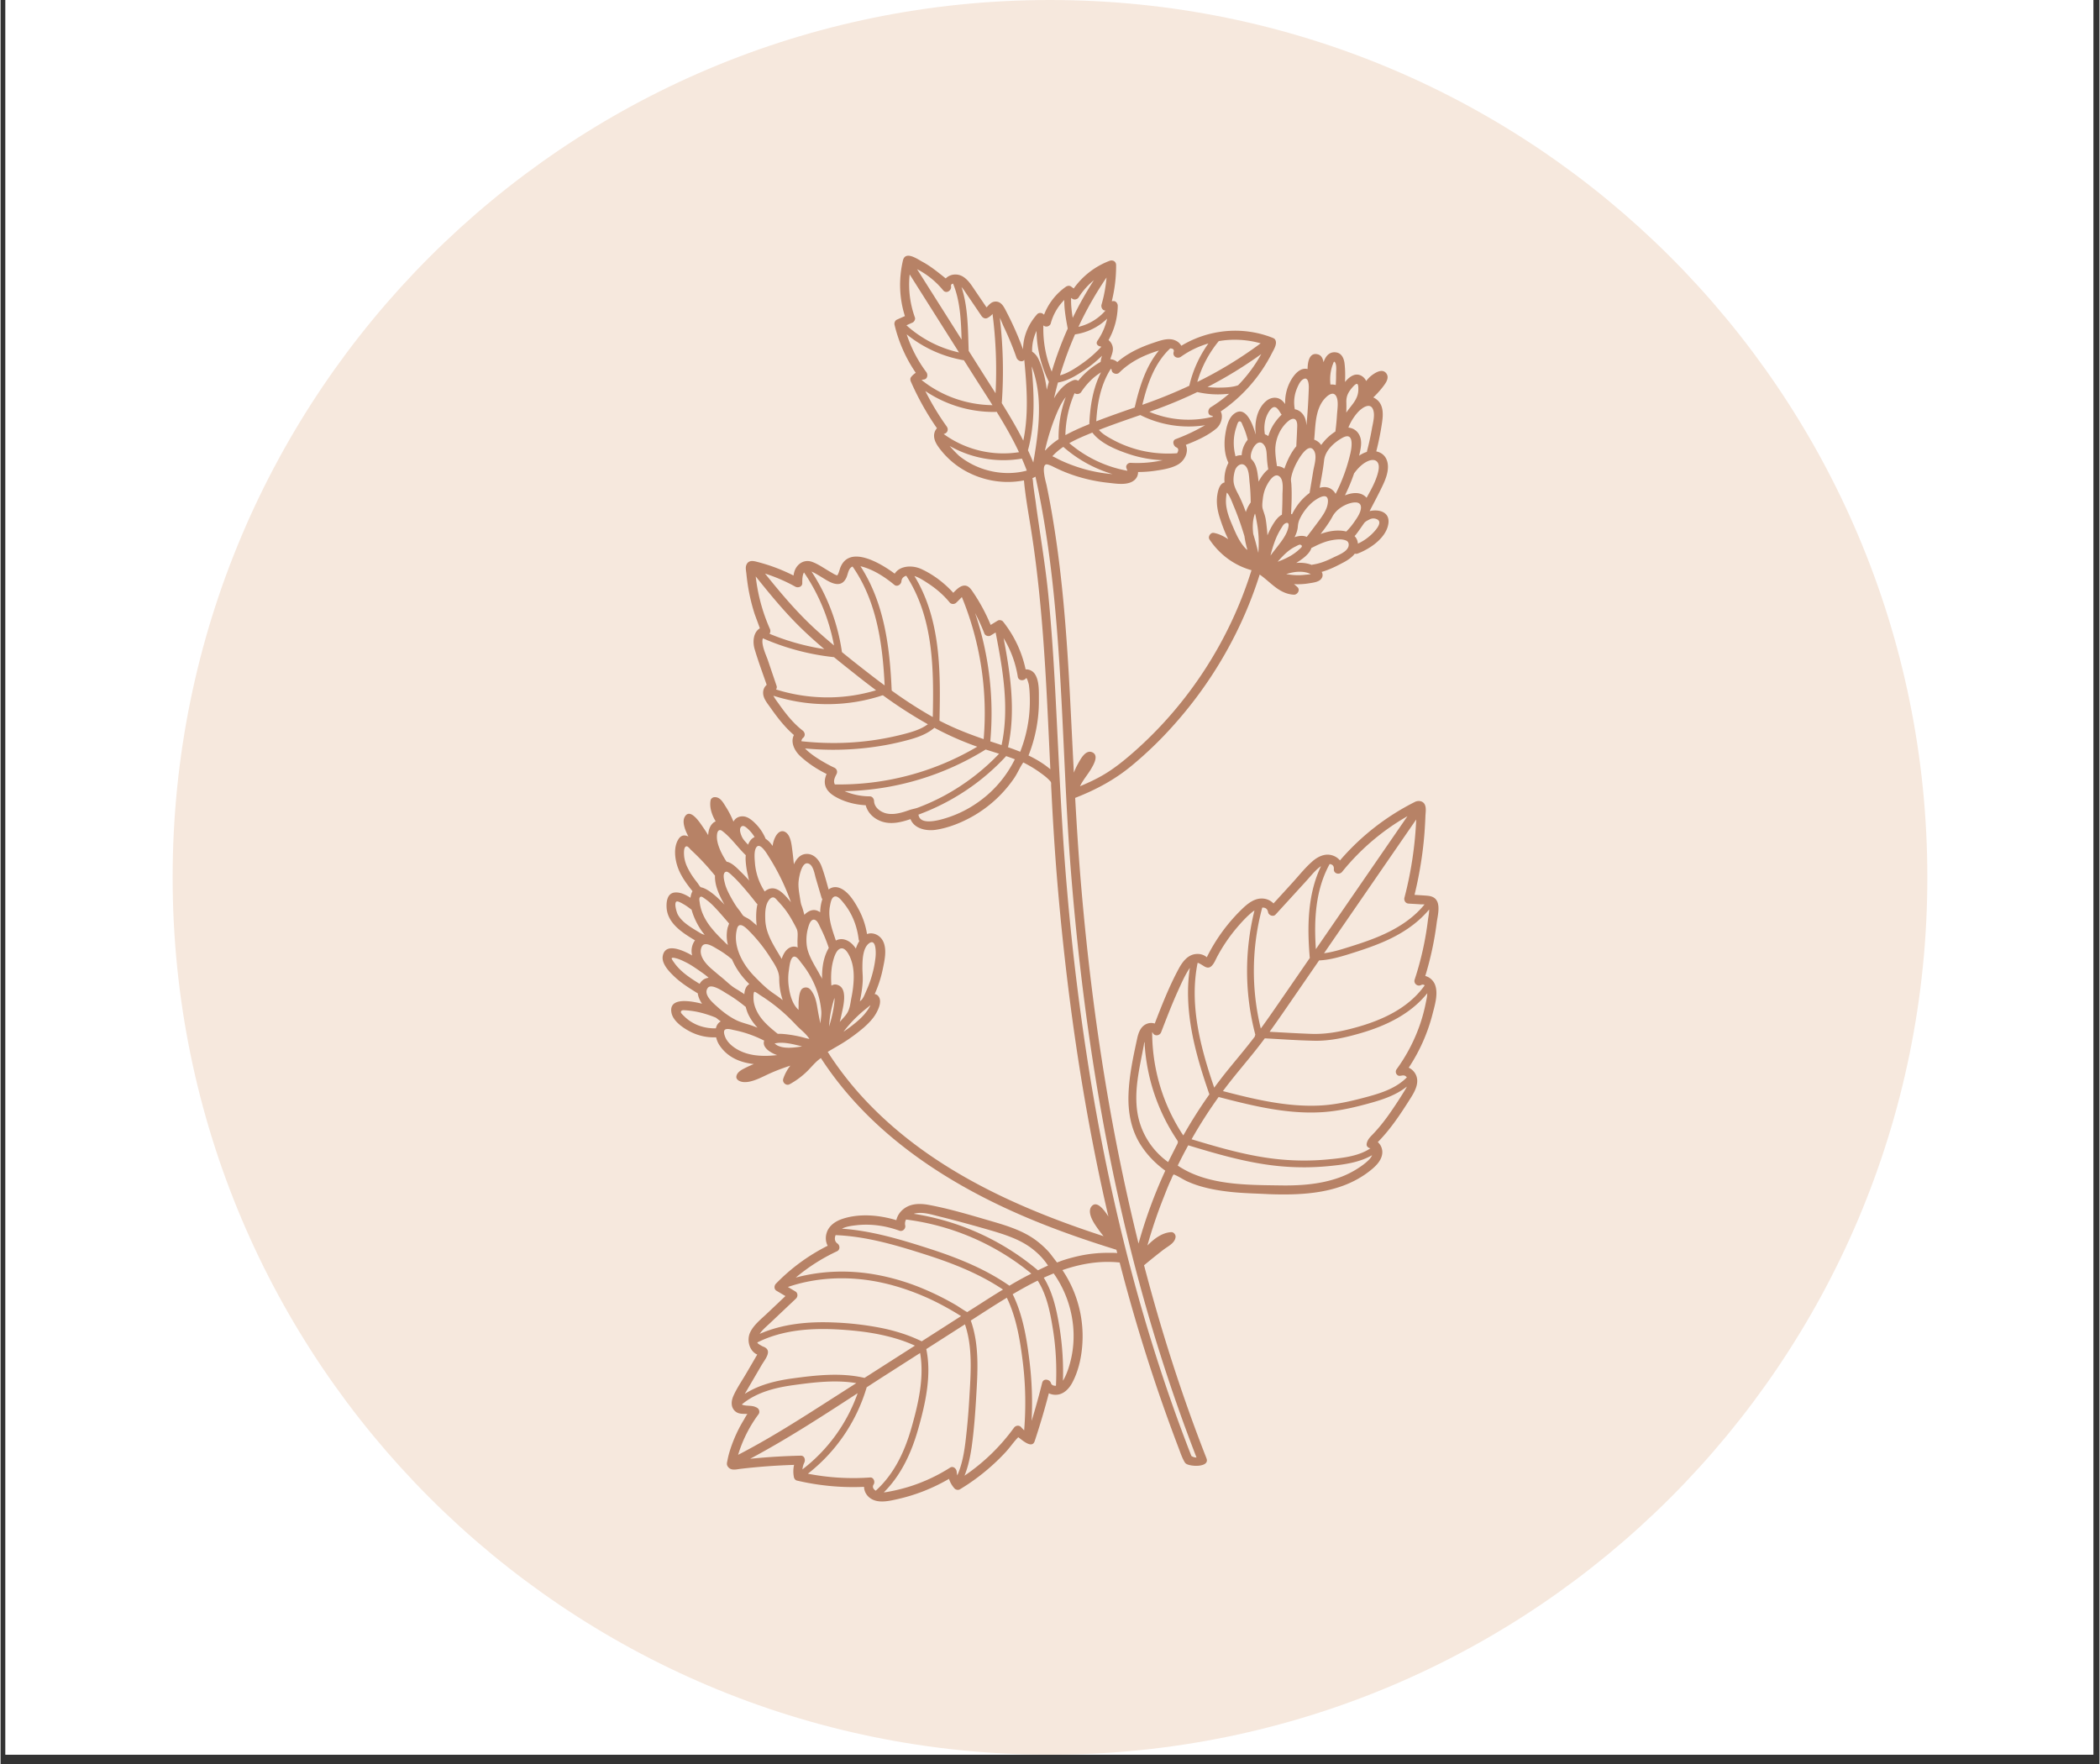
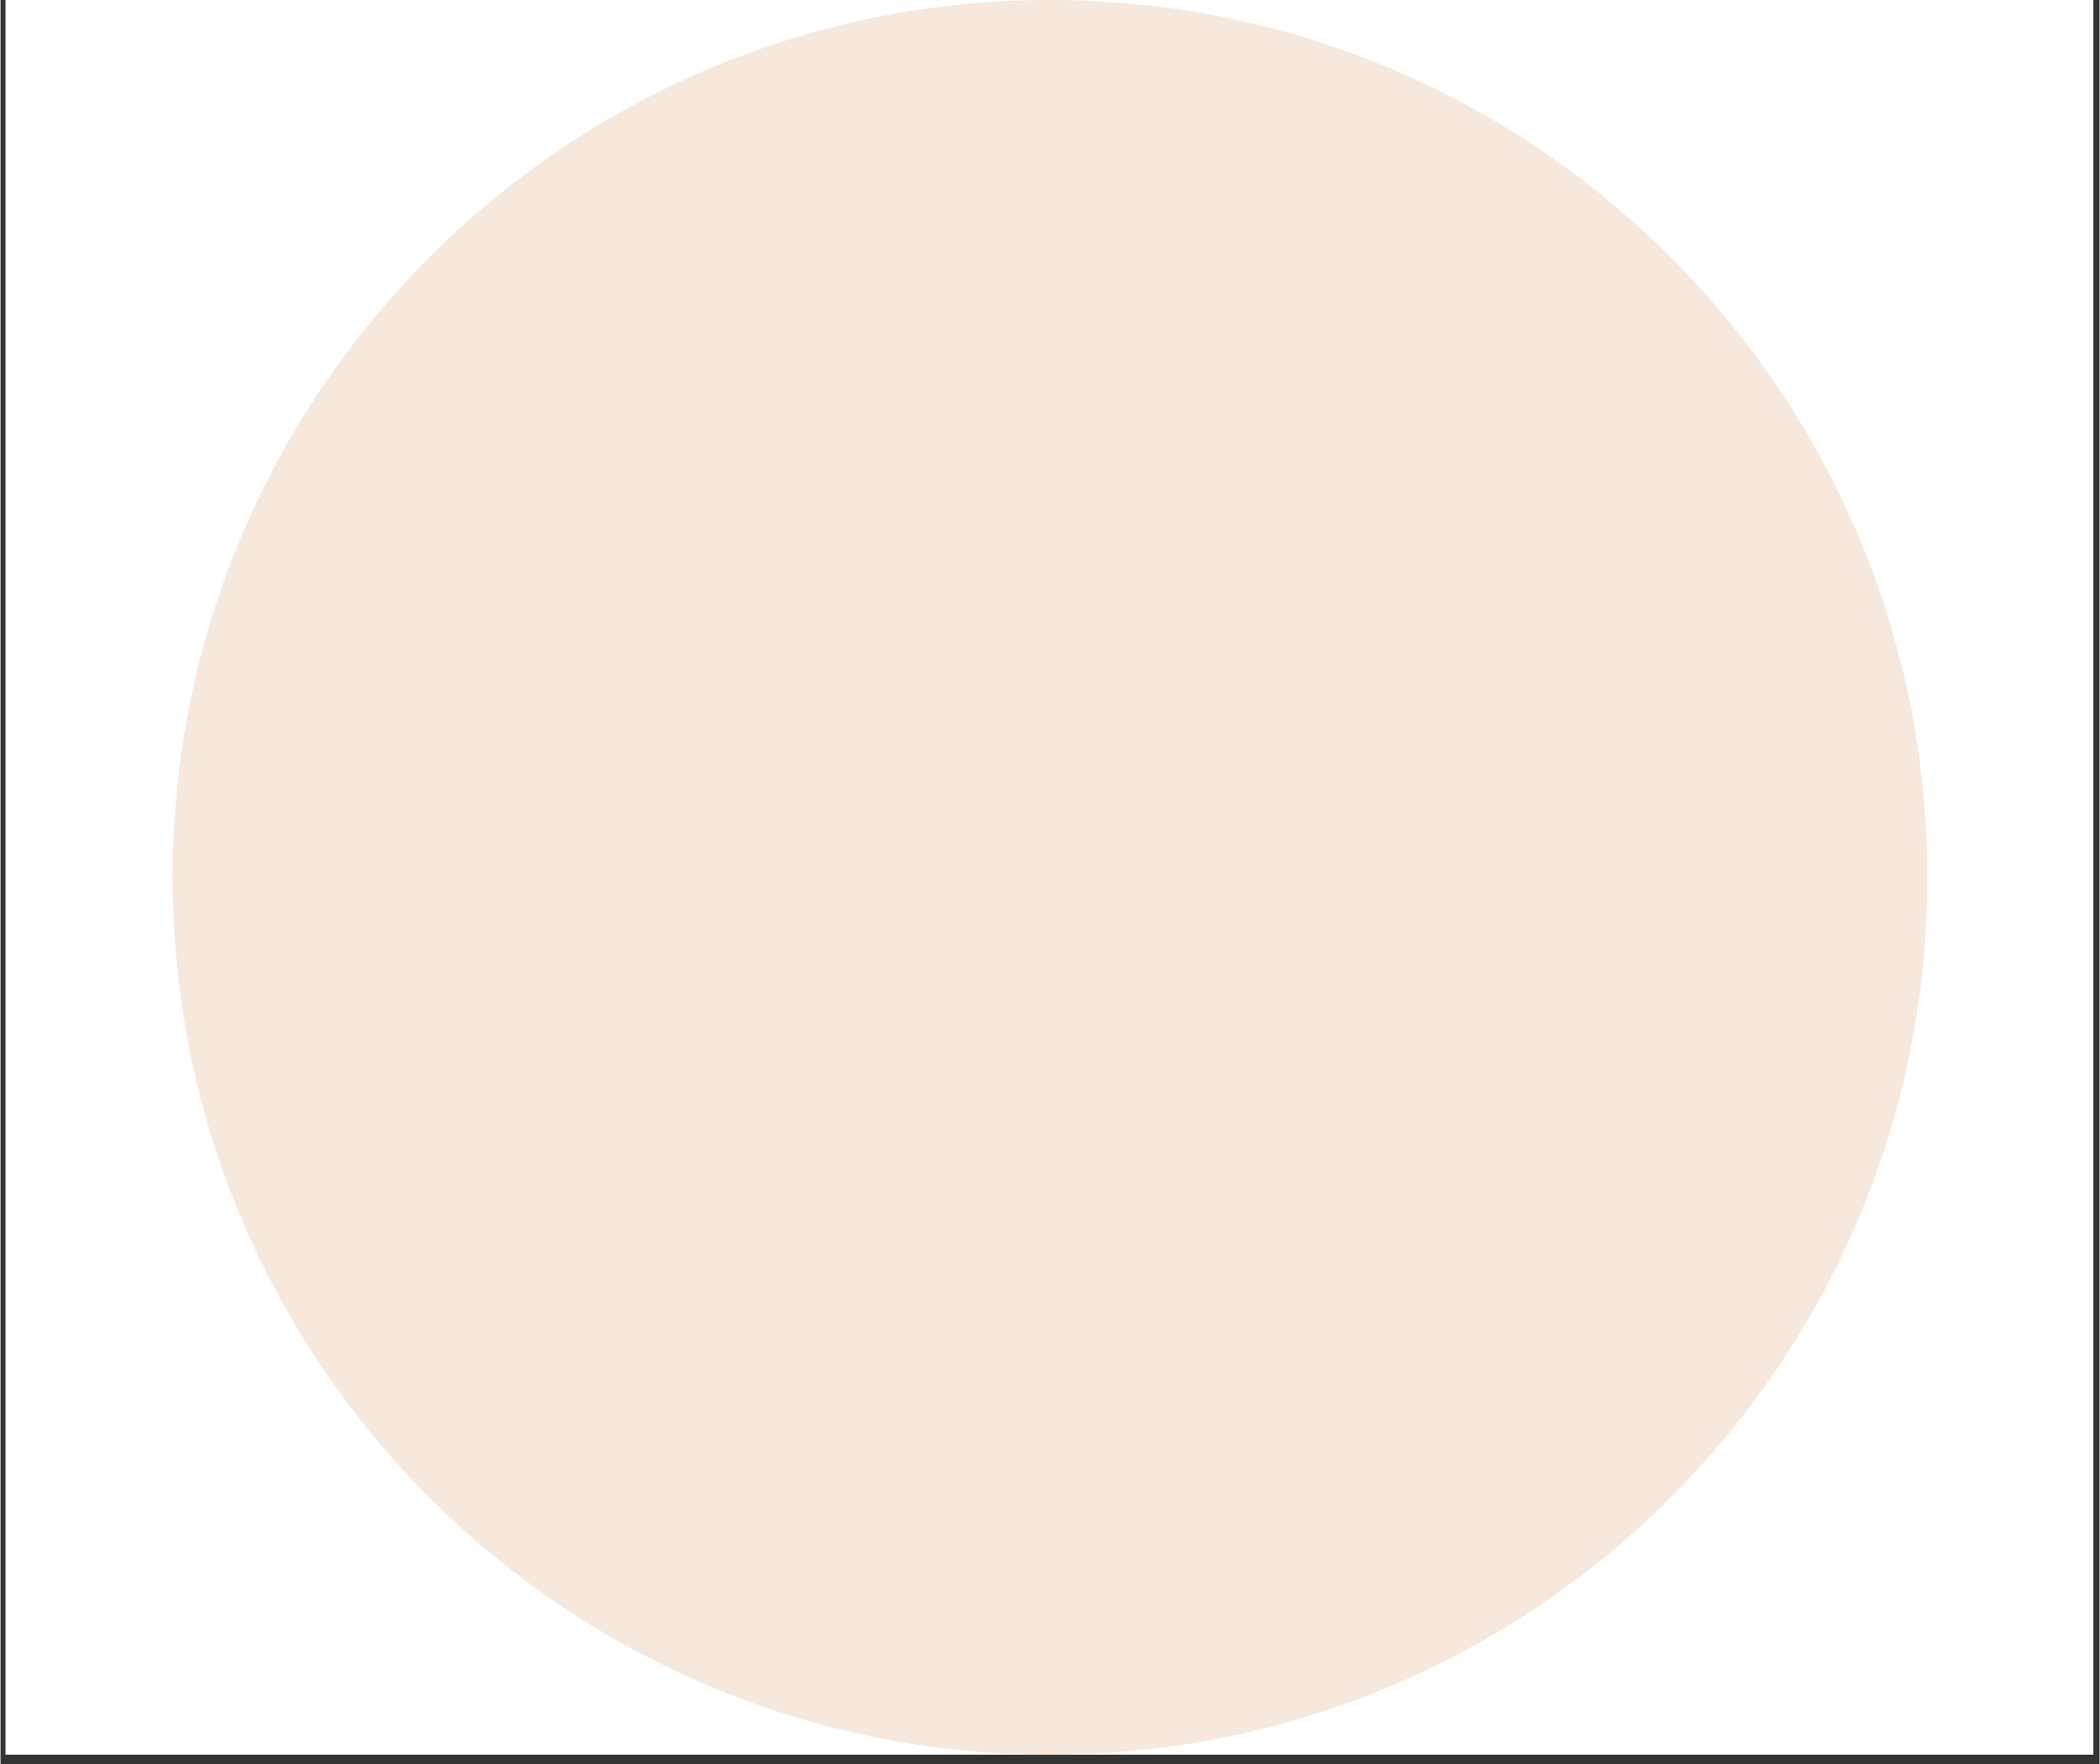
<svg xmlns="http://www.w3.org/2000/svg" width="300" height="252" preserveAspectRatio="xMidYMid meet" version="1.0" viewBox="0 0 224.88 189" zoomAndPan="magnify">
  <rect x="0" y="0" width="224.88" height="189" fill="#333333" stroke="none" />
  <defs>
    <clipPath id="1c06047e66">
      <path d="M.531 0h223.696v188.004H.53Zm0 0" clip-rule="nonzero" />
    </clipPath>
    <clipPath id="06b9cc56c9">
-       <path d="M18.438 0H206.44v188.004H18.437Zm0 0" clip-rule="nonzero" />
+       <path d="M18.438 0H206.44v188.004H18.437m0 0" clip-rule="nonzero" />
    </clipPath>
    <clipPath id="6c15f4037b">
      <path d="M112.441 0C60.523 0 18.437 42.086 18.437 94.004c0 51.914 42.086 94 94.004 94 51.914 0 94-42.086 94-94 0-51.918-42.086-94.004-94-94.004Zm0 0" clip-rule="nonzero" />
    </clipPath>
    <clipPath id="19a2fe7444">
      <path d="M70.785 27h83.559v134H70.785Zm0 0" clip-rule="nonzero" />
    </clipPath>
  </defs>
  <g fill="#fff" fill-opacity="1" fill-rule="nonzero" clip-path="url(#1c06047e66)">
    <path d="M.531 0h223.817v188.004H.53Zm0 0" />
-     <path d="M.531 0h223.817v188.004H.53Zm0 0" />
  </g>
  <g clip-path="url(#06b9cc56c9)">
    <g clip-path="url(#6c15f4037b)">
      <path fill="#f6e8dd" fill-opacity="1" fill-rule="nonzero" d="M18.438 0H206.44v188.004H18.437Zm0 0" />
    </g>
  </g>
  <g clip-path="url(#19a2fe7444)">
-     <path fill="#b78266" fill-opacity="1" fill-rule="nonzero" d="M153.715 105.566c-.172-.5-.59-.879-1.067-.996a34.375 34.375 0 0 0 1.223-5.687c.09-.719.457-1.988-.144-2.582-.29-.285-.684-.32-1.07-.348-.387-.027-.774-.05-1.16-.074.233-.961.437-1.926.6-2.902.212-1.215.364-2.442.462-3.672.046-.618.082-1.235.105-1.852.016-.453.16-1.14-.242-1.473-.246-.199-.61-.199-.887-.058a25.892 25.892 0 0 0-8.027 6.266 1.72 1.72 0 0 0-.82-.54c-.778-.246-1.54.125-2.122.63-.804.699-1.488 1.574-2.207 2.359-.656.722-1.316 1.441-1.972 2.16a1.74 1.74 0 0 0-1.262-.527c-.965-.004-1.738.753-2.371 1.382a18.803 18.803 0 0 0-3.512 4.91c-.312-.269-.738-.394-1.191-.343-.871.094-1.422.844-1.809 1.554-1.02 1.887-1.808 3.891-2.578 5.891a1.246 1.246 0 0 0-.887.047c-.648.281-.87.969-1.007 1.605-.422 1.942-.848 3.93-.918 5.926-.067 1.813.238 3.637 1.175 5.215.703 1.176 1.66 2.172 2.766 2.973a51.553 51.553 0 0 0-2.867 7.812 223.73 223.73 0 0 1-3.555-17.316c-1.125-6.801-1.957-13.649-2.55-20.516-.29-3.305-.5-6.613-.684-9.922 2.187-.855 4.175-1.906 5.996-3.402a40.785 40.785 0 0 0 4.597-4.438 44.353 44.353 0 0 0 6.887-10.312 43.442 43.442 0 0 0 2.29-5.777c1.19.824 2.09 2.078 3.66 2.156.39.02.71-.512.386-.809-.121-.11-.242-.218-.371-.324.035 0 .066.004.102.008a7.306 7.306 0 0 0 1.57-.102c.422-.07 1.043-.133 1.285-.527a.606.606 0 0 0 .004-.684c.836-.234 1.625-.632 2.39-1.043.422-.226.868-.527 1.165-.914a.506.506 0 0 0 .32-.015c1.324-.508 3.062-1.68 3.277-3.207.176-1.25-1.007-1.567-2.011-1.336.492-.957 1.011-1.907 1.464-2.883.364-.785.723-1.844.329-2.691-.211-.465-.622-.731-1.079-.825a29.86 29.86 0 0 0 .641-3.25c.11-.812.11-1.77-.61-2.32a1.862 1.862 0 0 0-.35-.211c.358-.34.69-.703.995-1.094.309-.398.781-.996.387-1.5-.383-.484-1.027-.14-1.418.133-.29.2-.527.438-.727.707a1.183 1.183 0 0 0-.515-.566c-.64-.356-1.274.078-1.754.668.035-.668.027-1.34-.05-2-.067-.551-.325-1.117-.946-1.18-.688-.074-1.086.41-1.305 1.066-.066-.379-.207-.742-.613-.851-.86-.227-1.086.707-1.094 1.574-.848-.207-1.523.688-1.879 1.379a4.77 4.77 0 0 0-.523 2.375c-.164-.227-.344-.434-.61-.563-.504-.242-1.066-.082-1.468.274-.954.836-1.22 2.289-1.075 3.496-.007.004-.011.004-.02.008-.339-1.203-1.136-3.223-2.41-2.078-.534.484-.718 1.394-.827 2.074-.157.973-.122 2.152.32 3.05.004.012.008.02.008.032s-.004.02-.008.027a3.885 3.885 0 0 0-.406 2.075c-.536.132-.7.867-.774 1.34-.125.82.008 1.66.262 2.445.238.734.527 1.543.91 2.297-.484-.313-1-.579-1.55-.676-.348-.063-.653.414-.462.703 1.07 1.605 2.637 2.777 4.504 3.297-2.347 7.523-6.761 14.36-12.71 19.562-.966.844-1.97 1.656-3.075 2.313-.828.496-1.7.898-2.59 1.27.336-.712.883-1.302 1.266-1.989.246-.434.738-1.332.055-1.645-.711-.32-1.247.704-1.512 1.18-.184.324-.34.656-.469 1-.152-2.906-.289-5.812-.441-8.719-.07-1.293-.145-2.586-.23-3.882-.16-2.442-.352-4.88-.606-7.313-.254-2.434-.57-4.86-.973-7.273a86.12 86.12 0 0 0-.672-3.606c-.05-.238-.695-2.418.106-2.226.183.043.375.125.543.207.238.12.472.234.715.343a15.83 15.83 0 0 0 1.765.68 17.45 17.45 0 0 0 3.496.734c.844.09 2.13.325 2.824-.324.247-.23.36-.535.352-.832.656-.004 1.309-.05 1.953-.152.766-.113 1.613-.254 2.297-.633.773-.43 1.203-1.406.867-2.125 1.149-.445 2.363-.984 3.274-1.754.496-.422.765-1.273.464-1.824a16.618 16.618 0 0 0 5.47-6.211c.187-.367.558-.934.421-1.36-.07-.21-.18-.261-.375-.34-.41-.16-.832-.296-1.258-.405a11.044 11.044 0 0 0-2.554-.336 11.215 11.215 0 0 0-5.926 1.613 1.312 1.312 0 0 0-.606-.555c-.761-.355-1.66 0-2.402.246-1.395.465-2.734 1.098-3.848 2.055-.16-.14-.359-.242-.582-.285-.054-.008-.11-.016-.168-.02.157-.543.446-1.031.149-1.625a1.173 1.173 0 0 0-.34-.425 7.705 7.705 0 0 0 .988-3.668c.004-.239-.187-.528-.457-.512l-.18.012c.31-1.266.47-2.555.461-3.864 0-.394-.355-.59-.707-.457a8.337 8.337 0 0 0-3.836 2.961c-.093-.07-.187-.137-.28-.207-.184-.14-.423-.078-.59.043a6.53 6.53 0 0 0-2.305 2.969l-.14-.106c-.157-.113-.454-.105-.59.047-.954 1.051-1.505 2.364-1.524 3.774a34.104 34.104 0 0 0-1.746-3.965c-.266-.508-.551-1.192-1.235-1.153-.437.028-.66.348-.93.622l-1.218-1.793c-.375-.551-.738-1.16-1.324-1.512-.582-.348-1.352-.281-1.828.203-.786-.621-1.594-1.297-2.48-1.773-.556-.301-1.856-1.239-2.11-.137-.457 1.98-.399 4.012.215 5.945-.286.125-.575.254-.86.383-.195.086-.3.336-.254.535a15.409 15.409 0 0 0 2.278 5.16 1.935 1.935 0 0 0-.5.45c-.114.136-.094.34-.028.488a29.585 29.585 0 0 0 2.797 5 1.178 1.178 0 0 0-.308.855c.023.614.46 1.16.828 1.617a8.804 8.804 0 0 0 2.941 2.317 9.38 9.38 0 0 0 3.914.965 9.083 9.083 0 0 0 1.692-.121c.085-.012.168-.028.253-.043.176 1.914.54 3.797.829 5.691.367 2.383.656 4.773.886 7.168.235 2.398.414 4.8.563 7.207.148 2.41.265 4.82.379 7.23.058 1.215.113 2.434.172 3.653-.711-.602-1.504-1.078-2.34-1.477a15.775 15.775 0 0 0 1.113-5.925c-.008-.836.063-2.016-.402-2.758a1.125 1.125 0 0 0-1.02-.543 12.335 12.335 0 0 0-2.414-5.114c-.121-.156-.41-.214-.582-.105l-.75.457a19.398 19.398 0 0 0-1.848-3.45c-.265-.39-.546-.85-1.09-.753-.39.074-.753.43-1.066.762-.957-1.059-2.168-1.977-3.453-2.559-.965-.43-2.273-.355-2.824.508-1.602-1.188-4.82-3.055-5.805-.7-.09.22-.137.462-.234.676-.106.227-.082.25-.356.121-.168-.078-.328-.187-.492-.28-.629-.356-1.266-.825-1.945-1.075-.582-.219-1.172-.055-1.574.41-.266.305-.383.668-.434 1.047a19.723 19.723 0 0 0-2.496-1.05c-.426-.141-.852-.27-1.285-.384-.336-.085-.762-.23-1.07.012-.13.098-.215.281-.247.438-.047.25.028.566.051.824.027.285.063.574.102.86.078.57.18 1.136.308 1.695.125.562.278 1.117.45 1.664.042.14.59 1.59.578 1.597-.7.422-.79 1.45-.559 2.227.379 1.289.855 2.558 1.293 3.828a1.109 1.109 0 0 0-.383.867c.004.606.469 1.125.797 1.598.742 1.055 1.527 2.07 2.504 2.914-.39.746.043 1.664.664 2.246.84.785 1.809 1.414 2.836 1.926-.172.406-.266.828-.129 1.281.145.477.543.836.957 1.09 1.004.61 2.195.914 3.363.98.211.793.813 1.395 1.614 1.703 1.043.403 2.156.13 3.183-.218.39 1 1.64 1.308 2.719 1.144 1.379-.21 2.758-.77 3.965-1.453a13.438 13.438 0 0 0 4.418-4.07c.367-.54.613-1.164.984-1.692.54.274 1.067.575 1.567.922.457.32.996.696 1.355 1.125.094.117.055.285.063.422.007.2.019.399.03.598a294.437 294.437 0 0 0 .523 8.41c.993 12.496 2.74 24.953 5.58 37.172-.587-.918-1.258-1.637-1.75-1.145-.536.535-.005 1.524.324 2.02.28.43.585.84.91 1.234-9.078-2.953-18.04-6.984-24.825-13.847a35.962 35.962 0 0 1-4.34-5.297c-.136-.196-.253-.407-.394-.602.649-.398 1.332-.762 1.973-1.183a18.981 18.981 0 0 0 1.906-1.434c.496-.441.98-.93 1.309-1.512.261-.465.593-1.195.324-1.715-.121-.222-.285-.328-.477-.351.375-.844.668-1.719.856-2.625.191-.926.488-2.14.043-3.04-.317-.64-1.059-1.011-1.72-.765a8.351 8.351 0 0 0-.91-2.676c-.437-.804-1.1-1.902-2-2.254-.472-.187-.882-.093-1.206.153-.23-.824-.453-1.664-.75-2.465-.278-.746-.899-1.461-1.781-1.328-.575.086-.942.566-1.188 1.097-.055-.539-.11-1.078-.184-1.613-.07-.55-.171-1.453-.675-1.805-.48-.335-.891.028-1.114.458-.168.32-.265.652-.308.992-.207-.301-.446-.578-.746-.762a4.972 4.972 0 0 0-.98-1.52c-.388-.406-.927-.91-1.528-.89-.457.012-.762.238-.938.566l-.011-.02a9.613 9.613 0 0 0-.77-1.507c-.32-.496-.637-1.168-1.312-1.086-.145.016-.329.168-.356.316-.144.746.117 1.559.543 2.27a.99.99 0 0 0-.348.238c-.308.317-.433.774-.457 1.238a14.073 14.073 0 0 0-.558-.859c-.297-.43-1.371-2.137-1.953-1.101-.309.55.039 1.44.394 2.109-.383-.188-.773-.188-1.074.293-.547.871-.379 2.144-.05 3.05.343.934.94 1.739 1.562 2.512a1.706 1.706 0 0 0-.168.438 2.05 2.05 0 0 0-.051.27c-.52-.344-1.125-.633-1.715-.563-.781.098-.883 1.004-.84 1.64.117 1.68 1.7 2.672 3.04 3.481l-.032.047a1.94 1.94 0 0 0-.273 1.574c-1.293-.73-2.91-1.308-3.149.063-.144.812.688 1.675 1.235 2.191.726.691 1.578 1.227 2.43 1.754a.881.881 0 0 0 .085.043c.051.394.227.781.461 1.121-1.633-.414-3.597-.59-3.27.996.184.887 1.255 1.61 2 1.992a5.53 5.53 0 0 0 2.778.61c.07.308.195.605.355.843.86 1.301 2.211 1.856 3.688 2.024-.23.09-.461.187-.684.297-.445.226-1.109.484-1.191 1.03-.035.228.148.4.332.485.824.395 2.113-.27 2.852-.62.851-.41 1.714-.735 2.601-1.024a4.61 4.61 0 0 0-.762 1.406c-.129.39.305.793.684.586a8.51 8.51 0 0 0 2.012-1.523c.43-.446.816-.918 1.312-1.262l.028-.016c5.375 8.29 13.953 13.79 22.988 17.473 2.832 1.156 5.73 2.152 8.652 3.058a.042.042 0 0 0 .02.004c.03.125.062.25.093.371-.011-.05-.761-.039-.843-.039a14.254 14.254 0 0 0-2.512.188c-.55.09-1.098.215-1.637.363a15.2 15.2 0 0 0-.82.246c-.2.063-.45.168-.645.235 0 0-.34-.442-.488-.637-.14-.18-.273-.363-.43-.535a9.777 9.777 0 0 0-1.125-1.043c-1.39-1.113-3.152-1.676-4.84-2.168-2.238-.649-4.5-1.344-6.788-1.774-.899-.172-1.887-.203-2.668.352-.45.316-.766.766-.875 1.273-1.844-.562-3.985-.746-5.801-.132-.742.25-1.434.726-1.668 1.503-.145.473-.106.961.113 1.368a20.588 20.588 0 0 0-5.539 4.058c-.207.211-.23.594.055.766.32.187.64.379.957.566-.66.63-1.324 1.254-1.985 1.88-.625.593-1.375 1.175-1.77 1.96-.448.899-.085 2.082.735 2.426-.383.66-.765 1.316-1.152 1.976-.461.793-1.004 1.575-1.383 2.41-.254.555-.336 1.227.16 1.68.395.36.887.262 1.34.309-.062-.008-.348.531-.387.598a14.456 14.456 0 0 0-1.059 2.082c-.198.48-.374.972-.519 1.472a8.578 8.578 0 0 0-.191.805c-.051.25-.125.45.047.684.332.464.894.285 1.355.23a65.992 65.992 0 0 1 5.586-.418c.05-.004.102-.004.149-.008a3.163 3.163 0 0 0-.016 1.328c.027.153.164.32.32.356 2.364.55 4.77.781 7.192.672.011.472.257.933.675 1.222.844.582 1.996.297 2.914.094a19.336 19.336 0 0 0 5.512-2.172c.117.367.305.703.582 1.02.133.152.403.215.582.105a22.221 22.221 0 0 0 3.41-2.52c.524-.464 1.02-.956 1.496-1.468.47-.508.868-1.11 1.352-1.598.348.239 1.465 1.301 1.758.426a80.67 80.67 0 0 0 1.52-5.137c.234.118.503.176.788.164.766-.03 1.336-.601 1.688-1.234.789-1.437 1.113-3.215 1.14-4.844a12.689 12.689 0 0 0-2.16-7.281c1.954-.676 3.997-1.035 6.098-.816h.031c.52 2.007 1.07 4.007 1.653 6 .683 2.328 1.41 4.64 2.18 6.941.773 2.297 1.59 4.582 2.453 6.848.195.504.359 1.03.624 1.507.051.09.102.184.184.247.457.355 2.602.433 2.207-.567-2.648-6.754-4.855-13.672-6.687-20.687a.319.319 0 0 0 .066-.043c.66-.551 1.332-1.09 2.016-1.617.476-.364 1.242-.708 1.297-1.372.02-.242-.204-.52-.461-.507-.95.043-1.829.687-2.559 1.433a51.338 51.338 0 0 1 1.727-5.11c.171-.437.34-.878.523-1.312.09-.218.188-.433.29-.644.077-.168.151-.414.28-.551.508.191.942.512 1.438.738.5.227 1.02.414 1.547.563 1.058.3 2.148.472 3.242.586.094.008.191.02.289.027 1.223.113 2.45.133 3.672.2 3.68.132 7.633-.067 10.68-2.38.671-.511 1.46-1.191 1.484-2.105a1.45 1.45 0 0 0-.484-1.094c1.363-1.379 2.433-3.004 3.464-4.633.47-.738 1.036-1.695.61-2.586a1.585 1.585 0 0 0-.762-.753 18.91 18.91 0 0 0 2.54-5.7c.241-.949.632-2.164.3-3.129Zm-18.031-48.882c-.04-.36-.075-.72-.137-1.079-.067-.375-.2-.703-.309-1.062-.105-.332-.027-.809.012-1.152.05-.387.14-.77.297-1.13.195-.456.879-1.706 1.48-1.21.48.394.325 1.426.32 1.976 0 .707-.023 1.41-.058 2.118-.375.195-.648.554-.879.91a8.236 8.236 0 0 0-.672 1.304 19.68 19.68 0 0 0-.054-.675Zm.379 2.847a13.33 13.33 0 0 1 .472-1.547 7.26 7.26 0 0 1 .688-1.398c.093-.145.199-.36.343-.457.286-.195.48-.129.434.226-.11.829-.715 1.583-1.207 2.223-.246.32-.496.629-.73.953Zm1.859-.445c.262-.215.547-.402.855-.547.098-.047.371-.219.493-.176.363.14.007.375-.122.496-.652.621-1.468 1.016-2.316 1.328.336-.39.691-.769 1.09-1.101Zm.723-1.531c.175-.352.316-.73.347-1.125.016-.196.043-.36.09-.524.035-.125.086-.25.156-.386a5.515 5.515 0 0 1 1.235-1.637c.414-.367 1.804-1.34 1.746-.125-.04.777-.555 1.476-1 2.082-.418.566-.844 1.125-1.27 1.687-.375-.18-.867-.12-1.304.028Zm1.093 4.03c-.402.052-.808.056-1.21.024a6.413 6.413 0 0 1-.778-.105c.457-.133.922-.242 1.395-.246.355-.004.867.05 1.234.258-.25.043-.543.058-.64.07Zm4.664-2.983c-.218.578-1.136.894-1.648 1.152-.688.344-1.383.621-2.149.738a.493.493 0 0 0-.12.035 3.312 3.312 0 0 0-.368-.12 3.868 3.868 0 0 0-1.3-.09c.53-.329 1.433-.919 1.636-1.618a.71.71 0 0 0 .117-.043c.664-.34 1.348-.652 2.086-.781.438-.078 1.024-.148 1.442.016a.558.558 0 0 1 .214.12c.157.15.16.403.09.59Zm-.222-1.653a3.189 3.189 0 0 0-.762-.101c-.688-.016-1.352.132-1.988.367.465-.598.918-1.207 1.27-1.863.32-.602.917-1.059 1.546-1.317.461-.191 1.512-.465 1.512.332 0 .559-.465 1.192-.774 1.633-.238.344-.507.66-.804.95Zm2.52-1.308a.876.876 0 0 1 .843.035c.516.328-.203 1.113-.45 1.375a5.408 5.408 0 0 1-1.663 1.195c-.004-.047-.008-.094-.016-.14-.05-.278-.176-.5-.348-.676.036.039.579-.735.618-.79.132-.19.265-.386.402-.574.144-.207.398-.312.613-.425Zm.843-6.094c.195.297.129.726.047 1.055-.23.941-.738 1.851-1.23 2.73-.575-.652-1.477-.594-2.32-.254.378-.766.706-1.55.98-2.36.007-.007.011-.015.02-.023.378-.515.89-1.054 1.5-1.304.343-.145.776-.188 1.003.156Zm-.445-5.527c.152.597-.075 1.367-.176 1.953a28.425 28.425 0 0 1-.516 2.355c-.008.031-.008.059-.011.086-.297.09-.575.234-.836.41.02-.074.035-.152.054-.226.121-.563.25-1.157.078-1.72-.199-.648-.703-1.007-1.28-1.066a5.463 5.463 0 0 1 1.019-1.648c.445-.484 1.402-1.168 1.668-.144Zm-2.864-1.438c.063-.297.2-.559.414-.844.086-.11.516-.672.704-.601.164.058.125.687.113.797-.09.957-.781 1.52-1.281 2.277.015-.371.02-.738.007-1.102a2.254 2.254 0 0 1 .043-.527Zm-.441 4.316c1.258-.683.977 1.067.824 1.707a18.96 18.96 0 0 1-1.578 4.313 1.26 1.26 0 0 0-.246-.336c-.422-.426-.953-.46-1.465-.316.18-.98.371-1.965.48-2.95.118-1.066 1.087-1.925 1.985-2.418Zm-1.266-7.074c.047-.258.114-.515.207-.761.075-.18.133-.461.266-.204.172.325.086.926.09 1.282.004.37-.012.738-.035 1.109-.2-.05-.387-.063-.567-.047-.05-.46-.043-.918.04-1.379Zm-1.554 4.969c.113-.648.304-1.273.68-1.809.277-.394 1.105-1.273 1.476-.48.25.527.09 1.39.059 1.957a24.535 24.535 0 0 1-.172 1.773 5.568 5.568 0 0 0-1.52 1.446 1.46 1.46 0 0 0-.594-.508c-.054-.024-.105-.047-.156-.063.074-.738.094-1.547.227-2.316Zm-.239 3.508c.344.586.008 1.566-.093 2.187l-.387 2.328c-.82.602-1.438 1.391-1.887 2.293-.031-.02-.066-.03-.101-.047.054-1.054.101-2.128.035-3.183-.016-.234-.07-.422-.031-.656.042-.243.109-.485.19-.72.161-.468.388-.917.645-1.343.27-.433 1.114-1.734 1.63-.86Zm-1.859-6.621c.113-.285.305-.73.55-.942.653-.562.759.34.743.848a64.966 64.966 0 0 1-.25 3.992 3.074 3.074 0 0 0-.133-.723c-.172-.507-.597-.925-1.113-1.003a3.86 3.86 0 0 1 .203-2.172Zm-.895 3.433c.333-.277.778-.414.915.153.054.234.027.488.02.726-.02.586-.056 1.172-.083 1.762 0 .02 0 .035.004.055-.586.671-1.024 1.648-1.285 2.406a1.3 1.3 0 0 0-.793-.27c-.098-.703-.235-1.496-.153-2.203.118-1 .59-1.976 1.375-2.629Zm-2.046-1.066c.222-.328.52-.621.859-.274.184.184.309.442.465.66-.301.278-.563.606-.766.899a4.906 4.906 0 0 0-.66 1.395 1.43 1.43 0 0 0-.375-.2c0-.03 0-.062-.008-.097-.117-.809.02-1.692.485-2.383Zm-.551 3.64c.281.38.265.907.297 1.352.023.422.07.832.144 1.246-.336.254-.613.617-.828.953-.074.117-.14.242-.207.367-.035-.332-.078-.66-.129-.984-.094-.562-.277-1.11-.676-1.457a.395.395 0 0 0-.015-.113c-.145-.637.707-2.301 1.414-1.364Zm-2.98-1.914c.042-.125.156-.582.304-.62.242-.067.313.285.395.46.226.485.39.989.52 1.504a2.86 2.86 0 0 0-.645 1.66 1.428 1.428 0 0 0-.657.118c-.27-1.04-.265-2.102.082-3.122Zm1.12 13.118c-.78-.743-1.187-1.77-1.605-2.746-.234-.551-.45-1.114-.555-1.708a4.053 4.053 0 0 1-.062-1.042c.012-.102.027-.41.09-.618.324.336.57 1.055.703 1.371.289.68.55 1.375.789 2.075.137.406.265.812.39 1.222.067.489.176.973.309 1.438-.02.004-.039.004-.059.008Zm-.101-4.028a15.864 15.864 0 0 0-.746-1.781c-.266-.516-.559-1.008-.574-1.605-.008-.356.05-.707.148-1.047.16-.54.793-1.012 1.223-.399.308.438.297 1.188.355 1.692.078.703.11 1.406.117 2.113-.234.312-.402.66-.523 1.027Zm.793 2.344c-.094-.766-.067-1.531.187-2.187.082.246.118.52.16.746.11.55.184 1.117.22 1.68.034.597.023 1.199-.02 1.792-.094-.386-.192-.77-.293-1.156-.082-.293-.168-.582-.254-.875Zm-28.8 10.68c.089.234.448.336.651.21.184-.109.364-.222.547-.331.77 3.96 1.496 8.07.637 12.062l-1.207-.394a33.541 33.541 0 0 0-1.629-13.746c.379.71.707 1.445 1 2.199Zm-7.481-6.164c.484.156.93.449 1.351.722.906.582 1.723 1.27 2.406 2.106.164.203.5.207.684.039.219-.203.418-.41.621-.621a32.786 32.786 0 0 1 2.336 15.222c-1.617-.558-3.2-1.175-4.734-1.976.125-5.262.14-10.871-2.684-15.496.008 0 .012.004.02.004Zm-5.461-.965c1.207.37 2.328 1.11 3.293 1.906.3.25.726-.047.754-.379.03-.34.246-.52.52-.597 2.913 4.492 2.956 9.957 2.839 15.136a46.905 46.905 0 0 1-4.402-2.836c-.192-4.613-.786-9.379-3.344-13.32.12.027.238.059.34.09Zm-3.899 1.445c.785.45 1.614.652 2.055-.328.16-.352.195-.867.527-1.105a.68.68 0 0 1 .13-.07c2.589 3.706 3.226 8.312 3.437 12.737a83.347 83.347 0 0 1-1-.75c-1.2-.921-2.399-1.859-3.575-2.82a21.224 21.224 0 0 0-3.261-8.633c.578.262 1.14.657 1.687.97Zm-3.426.652c.297.165.758.016.75-.378-.003-.348.004-.856.184-1.145a20.53 20.53 0 0 1 3.215 7.824 68.89 68.89 0 0 1-1.883-1.636c-2.035-1.844-3.793-3.938-5.508-6.067 1.121.36 2.207.824 3.242 1.402Zm-4.238-1.093c1.563 1.949 3.149 3.886 4.95 5.625.769.746 1.574 1.46 2.398 2.16a25.345 25.345 0 0 1-5.867-1.64.563.563 0 0 0 .043-.516 19.104 19.104 0 0 1-1.524-5.63Zm1.281 8.914c-.144-.422-.75-1.692-.511-2.285a25.764 25.764 0 0 0 7.617 2.02c.922.753 1.855 1.491 2.785 2.226.57.449 1.145.886 1.723 1.32a17.994 17.994 0 0 1-4.738.758 18.49 18.49 0 0 1-5.985-.844.405.405 0 0 0 .07-.367l-.96-2.828Zm3.754 7.601c-.71-.547-1.308-1.207-1.86-1.91-.257-.328-.5-.664-.741-1.004-.047-.066-.367-.48-.543-.82 1.875.598 3.832.906 5.8.902 1.028 0 2.055-.086 3.07-.25a17.905 17.905 0 0 0 1.563-.328c.274-.07.547-.144.82-.226a16.4 16.4 0 0 0 .407-.133l.078-.012a48.094 48.094 0 0 0 4.816 3.102c-.695.507-1.527.777-2.367 1a30.097 30.097 0 0 1-3.672.738c-2.488.34-5.011.355-7.511.082a.518.518 0 0 1 .195-.375c.254-.219.184-.578-.055-.766Zm3.446 5.774c-.184-.332-.047-.692.164-1.086.156-.297.05-.59-.25-.727-.43-.191-2.293-1.156-3.11-2.05 2.496.238 5.016.183 7.504-.176a29.12 29.12 0 0 0 3.828-.809c.914-.262 1.809-.61 2.524-1.226a32.655 32.655 0 0 0 4.594 2.027 29.05 29.05 0 0 1-15.18 4.043c-.028 0-.05 0-.074.004Zm8.246 2.66c-.102.027-.2.055-.297.09-.258.09-.516.18-.781.25-.524.14-1.075.222-1.614.11-.64-.138-1.32-.622-1.355-1.325-.012-.254-.176-.508-.457-.512a7.005 7.005 0 0 1-2.469-.46c-.078-.032-.16-.063-.238-.094a29.718 29.718 0 0 0 15.12-4.465c.477.148.958.3 1.438.453a23.63 23.63 0 0 1-5.8 4.453c-.618.336-1.25.64-1.899.922-.324.137-.652.27-.98.394-.22.082-.446.13-.668.184Zm6.86-.594a12.038 12.038 0 0 1-2.856 1.422c-.739.25-3.13 1.035-3.293-.258 3.554-1.316 6.757-3.426 9.336-6.207.02-.02.035-.043.05-.066.317.11.63.222.938.344a12.201 12.201 0 0 1-4.176 4.765Zm5.687-9.305a14.797 14.797 0 0 1-.938 3.735 24.83 24.83 0 0 0-1.305-.488c.844-3.868.262-7.829-.472-11.688a11.384 11.384 0 0 1 1.52 4.14c.07.438.648.473.882.16.102-.136.297.653.305.696.054.387.082.778.094 1.168.03.762 0 1.524-.086 2.278Zm-17.57 31.79c-.384.464-.856.863-1.329 1.238-.312.246-.637.48-.969.703.29-.383.598-.75.93-1.102.34-.359.7-.703 1.074-1.027.2-.172.407-.336.614-.5.03-.023.144-.121.265-.223-.136.348-.449.739-.586.91Zm-.532-1.383c.145-.707.262-1.418.293-2.137.02-.488-.04-.957-.035-1.441.004-.758.031-2.11.746-2.594.758-.508.703 1.125.664 1.473-.086.835-.27 1.668-.535 2.468-.133.403-.285.793-.461 1.18-.09.207-.172.418-.277.621a2.69 2.69 0 0 1-.188.297c-.039.047-.215.184-.227.227.008-.032.016-.063.02-.094Zm-6.566-12.895c.054-.465.328-1.875.921-1.824.626.055.766 1.113.907 1.59.203.687.406 1.379.61 2.066a.53.53 0 0 0 .097.18c-.149.453-.227.93-.235 1.41-.421-.308-.914-.355-1.468.067a1.632 1.632 0 0 0-.223.21c-.09-.324-.172-.66-.293-.972-.105-.274-.129-.555-.18-.848-.101-.621-.215-1.258-.136-1.879Zm-.707 4.274c.164.3.336.597.48.906a.03.03 0 0 1 .008.016c.129.28.11.59.101.886-.003.192-.02.383-.011.578 0 .063-.008.512.043.532-.305-.13-.625-.137-.95.062-.382.23-.628.668-.789 1.164-.761-1.316-1.703-2.62-1.757-4.203-.02-.652-.032-1.48.351-2.043.125-.183.328-.418.598-.324.144.05.297.262.398.367.258.27.5.547.73.84.298.387.56.793.798 1.219Zm-3.848-.602c-.012.399.004.8.055 1.195-.008-.074-.23-.23-.286-.28-.109-.102-.222-.2-.34-.294-.222-.176-.46-.285-.703-.422-.195-.11-.296-.351-.43-.527-.171-.227-.355-.445-.507-.684a15.001 15.001 0 0 1-.71-1.242c-.18-.36-.345-.726-.438-1.117-.07-.281-.297-1.102.12-1.223.212-.062.575.328.72.461.265.242.511.5.75.762.488.535.953 1.094 1.406 1.656.125.16.254.32.379.48.035.052.078.087.12.114-.09.371-.124.758-.136 1.121Zm-2.906.95c.007.011-.14.386-.153.445a3.812 3.812 0 0 0-.09.629c-.027.421.016.847.126 1.253-.008-.035-.172-.152-.211-.191l-.25-.246c-.168-.164-.336-.328-.497-.496a12.812 12.812 0 0 1-.94-1.07c-.575-.754-1.013-1.614-1.13-2.563-.02-.148-.082-.402 0-.539.125-.211.348-.02.516.094a6.3 6.3 0 0 1 1 .851c.566.586 1.094 1.215 1.629 1.832Zm-1.207 2.765a9.9 9.9 0 0 1 1.52 1.078c.425 1 1.073 1.89 1.855 2.645-.356.214-.508.636-.535 1.109.003-.055-.391-.277-.446-.316-.144-.102-.297-.192-.449-.282-.555-.324-1.008-.793-1.5-1.199-.371-.3-.738-.61-1.098-.922-.617-.531-1.433-1.422-1.101-2.312.289-.774 1.289-.067 1.754.199Zm2.297.473c-.344-.86-.477-1.774-.239-2.672.207-.793.864-.2 1.215.156.399.394.777.812 1.137 1.25a16.3 16.3 0 0 1 1.226 1.7c.43.675.942 1.386.942 2.21 0 .797.129 1.586.379 2.332-.04-.031-.082-.07-.125-.101-.5-.399-1.059-.727-1.543-1.137a15.438 15.438 0 0 1-.828-.77c-.176-.172-.348-.347-.52-.523-.687-.703-1.281-1.531-1.644-2.445Zm1.8-11.352c.403-.71 1.188.684 1.38.984a23.834 23.834 0 0 1 2.359 4.856 11.896 11.896 0 0 0-.403-.48c-.652-.735-1.469-1.454-2.406-.68 0 0 0 .004-.004.004a6.505 6.505 0 0 1-1.043-3.04c-.035-.453-.117-1.226.117-1.644Zm-1.707-2.02c.02-.109.07-.207.168-.273.211-.144.504.125.649.258.293.262.535.562.734.89-.328.133-.55.442-.7.817-.253-.29-.523-.531-.679-.89-.086-.196-.219-.54-.172-.802Zm-2.37.254c.062-.09.148-.144.273-.12.086.015.164.07.234.128.934.73 1.613 1.735 2.469 2.555-.051.441.008.926.07 1.367.035.25.086.496.148.742.04.164.079.524.196.653-.301-.329-.606-.649-.926-.961-.387-.38-.965-1.008-1.543-1.106a8.164 8.164 0 0 1-.66-1.183c-.168-.383-.309-.79-.363-1.204-.02-.171-.043-.644.101-.87Zm-3.247 3.926a3.7 3.7 0 0 1-.375-1.21c-.02-.2-.078-.864.133-1.052a.194.194 0 0 1 .121-.054c.164-.008.387.308.504.414a25.42 25.42 0 0 1 2.496 2.672c.012.02.031.031.047.047-.027.562.117 1.152.297 1.625.191.511.441 1.011.722 1.492-.793-.836-1.77-1.715-2.523-1.86-.094-.02-.29-.359-.348-.437-.132-.168-.265-.34-.39-.512a7.715 7.715 0 0 1-.684-1.125Zm.215 6.27c-.488-.336-.973-.73-1.266-1.254-.136-.238-.46-1.336-.12-1.422.175-.043.612.23.757.309.262.148.504.332.742.511.028.024.059.04.086.055.13.496.336.98.54 1.379.237.46.527.93.866 1.316-.312-.058-.535-.23-.804-.39-.27-.16-.54-.325-.801-.504Zm1.117 6.062c-.02.031-.039.059-.055.09-.996-.617-2.015-1.273-2.703-2.238-.054-.078-.324-.434-.289-.504.055-.117.387-.016.473.004.344.082.703.261 1.016.414.453.222.87.5 1.28.781.415.29.81.547 1.188.887-.394.062-.675.222-.91.566Zm1.688 4.856c-1.25.03-2.485-.39-3.383-1.282-.09-.09-.356-.324-.363-.425-.024-.254.246-.246.406-.235.39.024.777.07 1.16.14.754.142 1.48.372 2.187.661a10 10 0 0 0 .516.395c-.289.156-.453.43-.523.746Zm.214-2.254c-.464-.418-1.609-1.344-1.09-2.067.391-.546 1.688.391 2.098.63.66.39 1.285.835 1.88 1.32a.435.435 0 0 0 .093.062c.059.242.133.453.195.617.254.614.633 1.14 1.07 1.621a14.915 14.915 0 0 0-.94-.336c-.485-.152-.977-.28-1.434-.52-.684-.355-1.297-.812-1.872-1.327Zm1.77 4.316c-.418-.289-.816-.683-1-1.168-.063-.164-.188-.539-.05-.707.195-.242.769-.047 1.003 0 1.125.223 2.219.61 3.238 1.13-.261.75.727 1.327 1.387 1.55-1.605.18-3.25.11-4.578-.805Zm5.64.012c-.37-.016-.742-.082-1.074-.258-.023-.012-.152-.11-.261-.191a.627.627 0 0 1 .148-.032c.758-.148 1.692.07 2.426.247.125.03.246.062.371.097-.535.086-1.074.16-1.61.137Zm2.008-1.024a14.748 14.748 0 0 0-.558-.148 13.44 13.44 0 0 0-1.106-.21c-.332-.048-.843-.118-1.34-.106-.812-.649-1.648-1.34-2.152-2.262-.25-.453-.426-.965-.445-1.488-.004-.125-.02-.68.09-.743.086-.05.543.301.625.352a18.713 18.713 0 0 1 2.633 1.992c.41.375.808.766 1.187 1.172.477.516 1.082.926 1.457 1.527-.004-.004-.363-.078-.39-.086Zm1.567-1.57c-.09-.406-.172-.812-.246-1.219-.117-.648-.188-1.332-.5-1.925-.125-.235-.324-.575-.586-.676-.258-.098-.59-.016-.735.23-.183.305-.23.77-.257 1.114-.02.203-.012.406-.012.609 0 .07-.024.387.016.422-.73-.613-.997-1.805-1.094-2.707a6.241 6.241 0 0 1 .039-1.574c.05-.356.117-1.043.363-1.325.356-.398.781.332 1.02.63.351.437.664.902.933 1.39.418.75.739 1.547.938 2.379.105.43.172.863.215 1.3.043.442-.063.907-.094 1.352Zm.687-7.691c-.418.906-.53 1.937-.507 2.957-.004-.125-.16-.336-.22-.446-.081-.16-.167-.316-.253-.468-.156-.266-.313-.528-.457-.801-.309-.578-.602-1.18-.7-1.828a4.83 4.83 0 0 1 .247-2.332c.12-.328.37-.688.73-.43.227.168.356.543.48.785.348.688.641 1.399.883 2.133.004.008.008.012.008.02a5.856 5.856 0 0 0-.21.41Zm.332-4.864c.051-.273.121-.765.352-.964.394-.336.867.304 1.094.582.922 1.113 1.457 2.472 1.629 3.898.011.086.039.152.074.207-.153.242-.278.52-.371.805a3.092 3.092 0 0 0-.328-.418c-.403-.426-.989-.715-1.579-.54-.082.024-.16.06-.234.098-.144-.433-.3-.878-.43-1.332-.218-.761-.355-1.546-.207-2.336Zm.317 5.942c.101-.399.3-1.117.687-1.356.559-.343.985.485 1.16.883.391.895.434 1.895.352 2.856-.04.496-.117.992-.215 1.48-.09.465-.137.945-.324 1.383-.203.473-.598.812-.922 1.203.063-.238.121-.48.172-.723.164-.789.719-2.738-.297-3.203-.297-.136-.55-.11-.77.035-.062-.851-.046-1.738.157-2.558Zm-.317 5.976c.07-.507.176-1.011.309-1.503.055-.204.113-.407.176-.606.008.129.011.25.008.297-.016.21-.047.426-.079.64-.07.454-.164.903-.28 1.352-.067.262-.145.524-.227.781.02-.32.05-.64.093-.96Zm9.309 20.954c.828-.106 1.707.187 2.5.382 1.574.387 3.14.817 4.703 1.262 1.195.344 2.402.684 3.535 1.203.578.27 1.137.59 1.637.98.664.516 1.227 1.09 1.684 1.801-.012-.02-.645.29-1.079.5a27.095 27.095 0 0 0-13.308-6.054c.11-.035.219-.063.328-.074Zm-6.453 1.296c1.55-.171 3.117.055 4.582.586.351.13.7-.21.629-.562a.888.888 0 0 1 .094-.633 26.394 26.394 0 0 1 13.421 5.797 34.19 34.19 0 0 0-2.355 1.297c-.02-.016-.035-.031-.059-.047-2.632-1.82-5.629-3-8.664-3.973-2.996-.96-6.062-1.875-9.215-2.093.473-.243 1.059-.313 1.567-.372Zm-2.098 2.793c.344-.156.336-.632.047-.832-.312-.218-.328-.582-.195-.898 3.312.129 6.523 1.086 9.664 2.09 2.89.926 5.738 2.043 8.27 3.742-.407.246-.813.496-1.216.75-.632.398-1.257.805-1.89 1.207-.188.121-.73.457-.73.457-.274-.14-1.036-.652-1.16-.727a29.741 29.741 0 0 0-3.509-1.757 24.344 24.344 0 0 0-5-1.508c-2.894-.535-5.867-.465-8.695.293a19.944 19.944 0 0 1 4.414-2.817Zm-7.21 7.73 2.812-2.66c.219-.206.219-.6-.059-.765l-.805-.48c3.254-1.11 6.81-1.188 10.157-.442 1.672.371 3.3.938 4.86 1.64.835.38 1.648.806 2.444 1.263.348.199.692.406 1.032.62.023.012.043.028.062.04l-4.215 2.699a16.488 16.488 0 0 0-2.29-.906 19.997 19.997 0 0 0-2.288-.57 32.688 32.688 0 0 0-4.781-.54c-2.719-.117-5.496.125-8 1.22.281-.427.707-.774 1.07-1.118Zm-2.454 7.18 1.578-2.703c.383-.652 1.266-1.628.133-2.011-.016-.008-.719-.364-.555-.442 2.723-1.355 5.813-1.547 8.805-1.367 1.64.102 3.285.285 4.883.664.75.176 1.488.39 2.21.66.325.121.645.258.962.399l-5.406 3.457c-2.52-.594-5.208-.29-7.747.058-1.785.246-3.574.688-5.086 1.657.075-.125.153-.246.223-.371Zm-.93 6.899a14.15 14.15 0 0 1 2.192-4.355c.156-.208.078-.54-.137-.672-.48-.297-.926-.184-1.441-.29a.587.587 0 0 1-.215-.081c1.562-1.305 3.566-1.801 5.55-2.075 2.188-.3 4.512-.582 6.716-.21-1.31.835-2.614 1.671-3.922 2.507-2.856 1.824-5.73 3.621-8.743 5.176Zm6.711.09c-1.812.039-3.62.152-5.421.332 3.964-2.11 7.75-4.574 11.519-7.027a17.712 17.712 0 0 1-5.914 8.164c.02-.246.082-.485.195-.72.145-.296.032-.757-.379-.75Zm8.032 3.754c-.239-.153-.403-.387-.223-.668.18-.278.004-.778-.379-.75a25.4 25.4 0 0 1-6.664-.403 18.336 18.336 0 0 0 6.3-9.261c.747-.485 1.493-.969 2.243-1.446l3.48-2.226c.465 2.62-.199 5.457-.914 7.969-.718 2.539-1.851 4.992-3.843 6.785Zm8.742-1.645a1.938 1.938 0 0 1-.063-.37c-.015-.329-.363-.673-.707-.458a18.35 18.35 0 0 1-4.199 1.98 18.9 18.9 0 0 1-2.164.555c-.238.047-.492.098-.742.117 1.851-1.835 2.96-4.246 3.668-6.734.777-2.719 1.48-5.8.883-8.621l4.144-2.652c.844 2.488.625 5.23.473 7.816a73.96 73.96 0 0 1-.403 4.652c-.152 1.27-.37 2.543-.89 3.715Zm7.164-4.824a4.414 4.414 0 0 1-.324-.336c-.211-.246-.586-.191-.766.055a21.314 21.314 0 0 1-5.3 5.14c.406-1.015.628-2.093.78-3.187.235-1.715.364-3.445.465-5.176.164-2.75.364-5.629-.574-8.258 1.281-.824 2.555-1.656 3.86-2.445 1.042 2.14 1.437 4.644 1.722 6.969.293 2.402.328 4.828.137 7.238Zm2.871-5.055c-.121-.418-.813-.55-.938-.05a78.563 78.563 0 0 1-1.136 4.097 37.08 37.08 0 0 0-.223-6.383c-.293-2.406-.71-4.988-1.805-7.191.762-.45 1.536-.883 2.325-1.285l.355-.176c.992 1.55 1.356 3.477 1.64 5.266.317 1.984.41 3.992.317 6-.226.015-.469-.055-.535-.278Zm2.352-6.332c.148 1.305.07 2.653-.247 3.926-.148.602-.34 1.215-.617 1.777a3.549 3.549 0 0 1-.203.371 30.21 30.21 0 0 0-.39-5.847c-.301-1.793-.704-3.633-1.665-5.195.352-.16.704-.313 1.059-.458a11.672 11.672 0 0 1 2.063 5.426Zm-2.95-93.605c-.015-.004-.03-.012-.047-.012 0 0 0-.004.004-.004.32-1.406.754-2.789 1.325-4.113.242-.559.523-1.121.902-1.586a12.51 12.51 0 0 0-.77 4.477c0 .011 0 .027.004.039a7.08 7.08 0 0 0-1.418 1.199Zm4.707-2.817a14 14 0 0 0-.453.188 22.94 22.94 0 0 0-2.11.992c.036-1.55.36-3.074.985-4.496.211.16.559.105.707-.121a7.56 7.56 0 0 1 1.38-1.574c.081-.07.398-.317.745-.54-.867 1.704-1.172 3.637-1.254 5.551Zm1.211-6.668a8.227 8.227 0 0 0-2.402 2.031c-.148-.117-.371-.124-.54-.054-.925.363-1.566 1.098-2.05 1.93.125-.57.266-1.133.422-1.696 1.008-.16 1.96-.746 2.793-1.3.695-.465 1.34-.993 1.934-1.575a2.986 2.986 0 0 0-.157.664Zm.227 11.907a16.004 16.004 0 0 1-3.106-.782 15.962 15.962 0 0 1-1.441-.593c-.277-.133-.559-.301-.852-.422a6.293 6.293 0 0 1 1.176-1.004 13.997 13.997 0 0 0 5.274 2.918 15.71 15.71 0 0 1-1.051-.117Zm6.297-1.344a12.592 12.592 0 0 1-3.293.254.468.468 0 0 0-.48.344c-.044.175.073.34.12.507a13.186 13.186 0 0 1-6.226-2.96c.793-.446 1.652-.801 2.469-1.133.882 1.164 2.55 1.84 3.87 2.285 1.184.402 2.419.629 3.665.676-.043.011-.086.02-.125.027Zm3.937-3.371c-.777.414-1.582.77-2.41 1.082-.434.16-.266.742.07.89.278.122.215.395.07.626-1.546.109-3.093-.04-4.577-.489-.77-.234-1.524-.539-2.23-.918-.552-.297-1.145-.617-1.567-1.09 1.46-.574 2.949-1.082 4.433-1.597a11.566 11.566 0 0 0 6.95 1.09c-.243.14-.493.273-.739.406Zm1.328-2.324c-.308.191-.382.804.07.89.106.02.165.063.188.114a10.84 10.84 0 0 1-6.824-.52c.277-.098.55-.2.828-.297a48.074 48.074 0 0 0 4.309-1.82c.894.199 1.812.285 2.734.234.215-.015.438-.027.668-.05a15.241 15.241 0 0 1-1.973 1.449Zm2.942-2.364c-.633.235-1.461.246-2.043.254a9.972 9.972 0 0 1-1.235-.066 45.36 45.36 0 0 0 5.758-3.528 15.486 15.486 0 0 1-2.48 3.34Zm2.418-4.492a43.48 43.48 0 0 1-6.79 4.137 12.085 12.085 0 0 1 2.301-4.375 10.202 10.202 0 0 1 4.489.238Zm-9.692.543c.266.008.446.106.368.379-.149.492.402.785.785.512a9.775 9.775 0 0 1 2.937-1.418 12.699 12.699 0 0 0-2.047 4.531 52.077 52.077 0 0 1-4.62 1.895c-.138.05-.274.097-.411.144.54-2.219 1.29-4.445 2.988-6.043Zm-6.36 2.18c.052.031.083.082.09.164.04.363.56.5.802.258.773-.77 1.675-1.344 2.671-1.79a13.873 13.873 0 0 1 1.563-.578c.008-.003.016-.003.023-.007-1.421 1.726-2.09 3.93-2.593 6.101-1.38.48-2.758.957-4.118 1.485.11-1.977.485-3.95 1.563-5.633Zm-.577-6.235a5.507 5.507 0 0 1-2.895 1.747 37.584 37.584 0 0 1 3.008-5.286c-.082.98-.258 1.95-.535 2.903-.078.27.098.648.422.636Zm-3.555-1.265c.207.152.543.074.676-.14.45-.712 1-1.329 1.637-1.845a37.843 37.843 0 0 0-2.266 4.032c-.117-.711-.2-1.422-.172-2.14.043.03.086.062.125.093Zm.293 3.82a6.22 6.22 0 0 0 3.442-1.687 6.815 6.815 0 0 1-1.02 2.34c-.27.398.059.62.406.66A12.818 12.818 0 0 1 116 38.867c-.695.492-1.602 1.121-2.488 1.348.445-1.496.984-2.961 1.61-4.387Zm-3.332-.922c.242.184.648.043.73-.25a5.632 5.632 0 0 1 1.45-2.515c-.008 1.027.18 2.05.37 3.062a38.742 38.742 0 0 0-1.714 4.617 12.074 12.074 0 0 1-.895-4.953Zm-.793.551c.031 1.887.48 3.742 1.32 5.45-.078.284-.152.57-.222.859-.145-1.164-.422-2.371-.95-3.414a1.905 1.905 0 0 0-.62-.68 4.883 4.883 0 0 1 .472-2.215Zm-3.566-.566a33.26 33.26 0 0 1 1.422 3.433c.113.32.597.547.835.235.266 2.879.485 5.816-.109 8.652-.7-1.375-1.488-2.707-2.305-4.02.22-3.05.145-6.109-.21-9.144.167.355.316.734.367.844Zm-3.942-3.407c.54.786 1.075 1.578 1.61 2.368.144.21.402.347.656.207.156-.086.297-.188.43-.313.02-.016.054-.062.097-.117.364 2.82.469 5.664.324 8.504-.449-.711-.902-1.418-1.351-2.125-.508-.805-1.016-1.61-1.527-2.414-.086-2.27-.059-4.668-.77-6.84.207.223.371.492.531.73Zm-2.488-.37c.324.394.906.019.836-.43-.031-.188.07-.27.215-.297.77 1.86.855 3.965.914 5.996l-4.77-7.543A8.845 8.845 0 0 1 101 31.113Zm-3.031 2.91a10.364 10.364 0 0 1-.563-4.622c1.762 2.785 3.524 5.575 5.285 8.36a12.418 12.418 0 0 1-5.632-2.91l.656-.293c.176-.079.32-.344.254-.536Zm1.215 5.84a14.11 14.11 0 0 1-2.098-4.04 13.322 13.322 0 0 0 6.133 2.778c.347.546.695 1.097 1.043 1.648.664 1.047 1.347 2.098 2.015 3.16-2.757-.035-5.445-.972-7.597-2.695.074-.028.156-.043.246-.055.398-.047.457-.531.258-.797Zm1.87 6.644c.016-.008.032-.02.055-.024.371-.113.477-.492.258-.797a28.282 28.282 0 0 1-2.285-3.789 13.138 13.138 0 0 0 7.508 2.239c.047 0 .09-.012.129-.024.87 1.41 1.699 2.844 2.398 4.336a10.894 10.894 0 0 1-8.062-1.941Zm4.102 3.695a8.425 8.425 0 0 1-2.414-1.328c-.101-.082-.61-.574-1.055-1.094a11.672 11.672 0 0 0 7.715 1.36c.008-.004.016-.004.028-.008.183.426.36.855.523 1.289-1.574.422-3.262.32-4.797-.219Zm4.922-1.96c.793-2.938.656-5.981.399-8.99l.066.173c.172.476.309.965.414 1.46.234 1.071.313 2.165.297 3.259-.024 1.82-.293 3.62-.606 5.41-.18-.442-.37-.88-.57-1.313Zm18.059 107.917a.9.9 0 0 1-.551-.168c-5.055-12.941-8.508-26.457-10.77-40.148a268.14 268.14 0 0 1-2.55-20.516c-.618-7.105-.887-14.226-1.266-21.344-.047-.89-.098-1.785-.152-2.675a208.477 208.477 0 0 0-.563-7.325c-.316-3.28-.875-6.511-1.324-9.77-.031-.226-.055-.452-.09-.675a46.796 46.796 0 0 1-.219-1.559c-.027-.218-.03-.5-.093-.75.113-.046.218-.097.324-.16 3.055 13.832 2.676 28.13 3.789 42.18 1.098 13.848 3.121 27.64 6.531 41.117 1.875 7.395 4.172 14.68 6.934 21.793Zm24.925-58.715c.008.375-.09.797-.132 1.157a33.014 33.014 0 0 1-1.422 6.36c-.133.397.304.78.683.581.16-.082.293-.055.395.031-1.75 2.465-4.598 3.754-7.45 4.531-1.57.43-3.109.727-4.745.665-1.473-.055-2.95-.141-4.422-.223.672-.93 1.328-1.875 1.98-2.824l3.32-4.82c1.09-.051 2.137-.344 3.184-.669 1.211-.379 2.422-.773 3.59-1.27 1.91-.808 3.691-1.925 5.02-3.519Zm-1.386-9.64a39.927 39.927 0 0 1-1.258 8.37c-.078.302.105.618.437.638.426.027.852.05 1.282.078.148.007.3.004.433.011-1.265 1.567-3.011 2.633-4.86 3.418-1.077.457-2.19.82-3.304 1.168-.86.27-1.719.532-2.605.645.914-1.328 1.828-2.656 2.742-3.98 2.379-3.45 4.754-6.9 7.133-10.348Zm-9.274 4.773c.27.027.473.172.45.535-.036.516.605.649.89.293a24.807 24.807 0 0 1 6.996-5.957c-3.27 4.75-6.543 9.496-9.812 14.246-.211-3.11-.055-6.343 1.476-9.117Zm-7.222 4.668c.297-.023.55.09.625.488.058.336.55.528.797.258 1.097-1.199 2.195-2.398 3.289-3.597.468-.512.918-1.098 1.472-1.516.032-.024.067-.05.11-.074-1.453 3.05-1.485 6.511-1.2 9.836l-2.449 3.554c-.926 1.34-1.84 2.688-2.8 4.004a26.07 26.07 0 0 1 .156-12.953Zm-6.926 5.93c.016-.086.664.332.707.36.289.171.559.202.812-.06.25-.253.383-.597.543-.906a17.637 17.637 0 0 1 2.22-3.261c.472-.551.976-1.094 1.534-1.559a2.37 2.37 0 0 1 .278-.195 26.813 26.813 0 0 0 .093 13.312.436.436 0 0 0-.054.188c-1.09 1.441-2.282 2.804-3.403 4.226-.32.414-.64.832-.949 1.254-1.46-4.277-2.687-8.844-1.781-13.36Zm-4.8 7.492c.19.387.745.309.89-.07.594-1.535 1.183-3.075 1.867-4.57.324-.712.648-1.45 1.07-2.114.043-.07.094-.144.145-.219-.707 4.61.582 9.211 2.09 13.559a50.928 50.928 0 0 0-2.79 4.398 6.635 6.635 0 0 1-.144-.207c-.297-.46-.578-.937-.836-1.422-.535-1-.988-2.05-1.344-3.128a20.163 20.163 0 0 1-1.015-6.313c.023.02.047.047.066.086Zm2.616 11.918-.738 1.46-.234.462a8.096 8.096 0 0 1-3.172-4.695c-.317-1.344-.281-2.747-.102-4.118.16-1.23.434-2.445.66-3.668.024-.12.028-.28.079-.386.03.12.019.273.027.402l.035.418c.023.277.055.555.09.828.074.55.168 1.102.285 1.645.23 1.09.55 2.156.957 3.195.363.933.793 1.84 1.29 2.71.253.446.523.88.804 1.306.039.058.082.12.09.19a.485.485 0 0 1-.07.25Zm20.653 1.555c-.297.332-.68.625-1.047.879a9.861 9.861 0 0 1-2.602 1.27c-1.922.624-3.957.75-5.965.718-3.636-.051-7.855-.008-10.984-2.125.355-.73.734-1.457 1.125-2.172 3.285.996 6.61 1.965 10.043 2.258a27.73 27.73 0 0 0 5.156-.043c1.54-.153 3.14-.375 4.5-1.153a1.568 1.568 0 0 1-.226.368Zm3.66-7.204a47.32 47.32 0 0 1-1.207 1.864c-.426.633-.871 1.25-1.356 1.836-.246.297-.5.582-.765.863-.176.188-.371.367-.508.59-.098.156-.219.441-.172.629.043.168.234.297.398.312-1.175.797-2.73 1.004-4.105 1.149-.164.015-.328.03-.488.047-1.688.16-3.39.156-5.075-.004-3.246-.305-6.386-1.22-9.496-2.16a49.964 49.964 0 0 1 2.899-4.528c3.64.945 7.383 1.875 11.172 1.621 1.82-.125 3.597-.554 5.347-1.05 1.301-.372 2.598-.844 3.649-1.692-.082.184-.192.36-.293.523Zm2.316-9.468a17.511 17.511 0 0 1-.695 2.515 18.352 18.352 0 0 1-2.43 4.582.454.454 0 0 0 .09.621c.238.2.535-.046.793.067a.527.527 0 0 1 .215.18c-1.106 1.117-2.59 1.629-4.078 2.039-1.75.48-3.52.902-5.34.98-3.492.152-6.926-.676-10.285-1.55.062-.083.12-.165.183-.247 1.121-1.492 2.356-2.898 3.508-4.367.27-.344.535-.691.793-1.039 1.781.094 3.563.227 5.344.258 1.68.031 3.308-.344 4.914-.809 2.715-.785 5.371-2.054 7.152-4.281-.008.352-.097.719-.164 1.05Zm0 0" />
-   </g>
+     </g>
</svg>